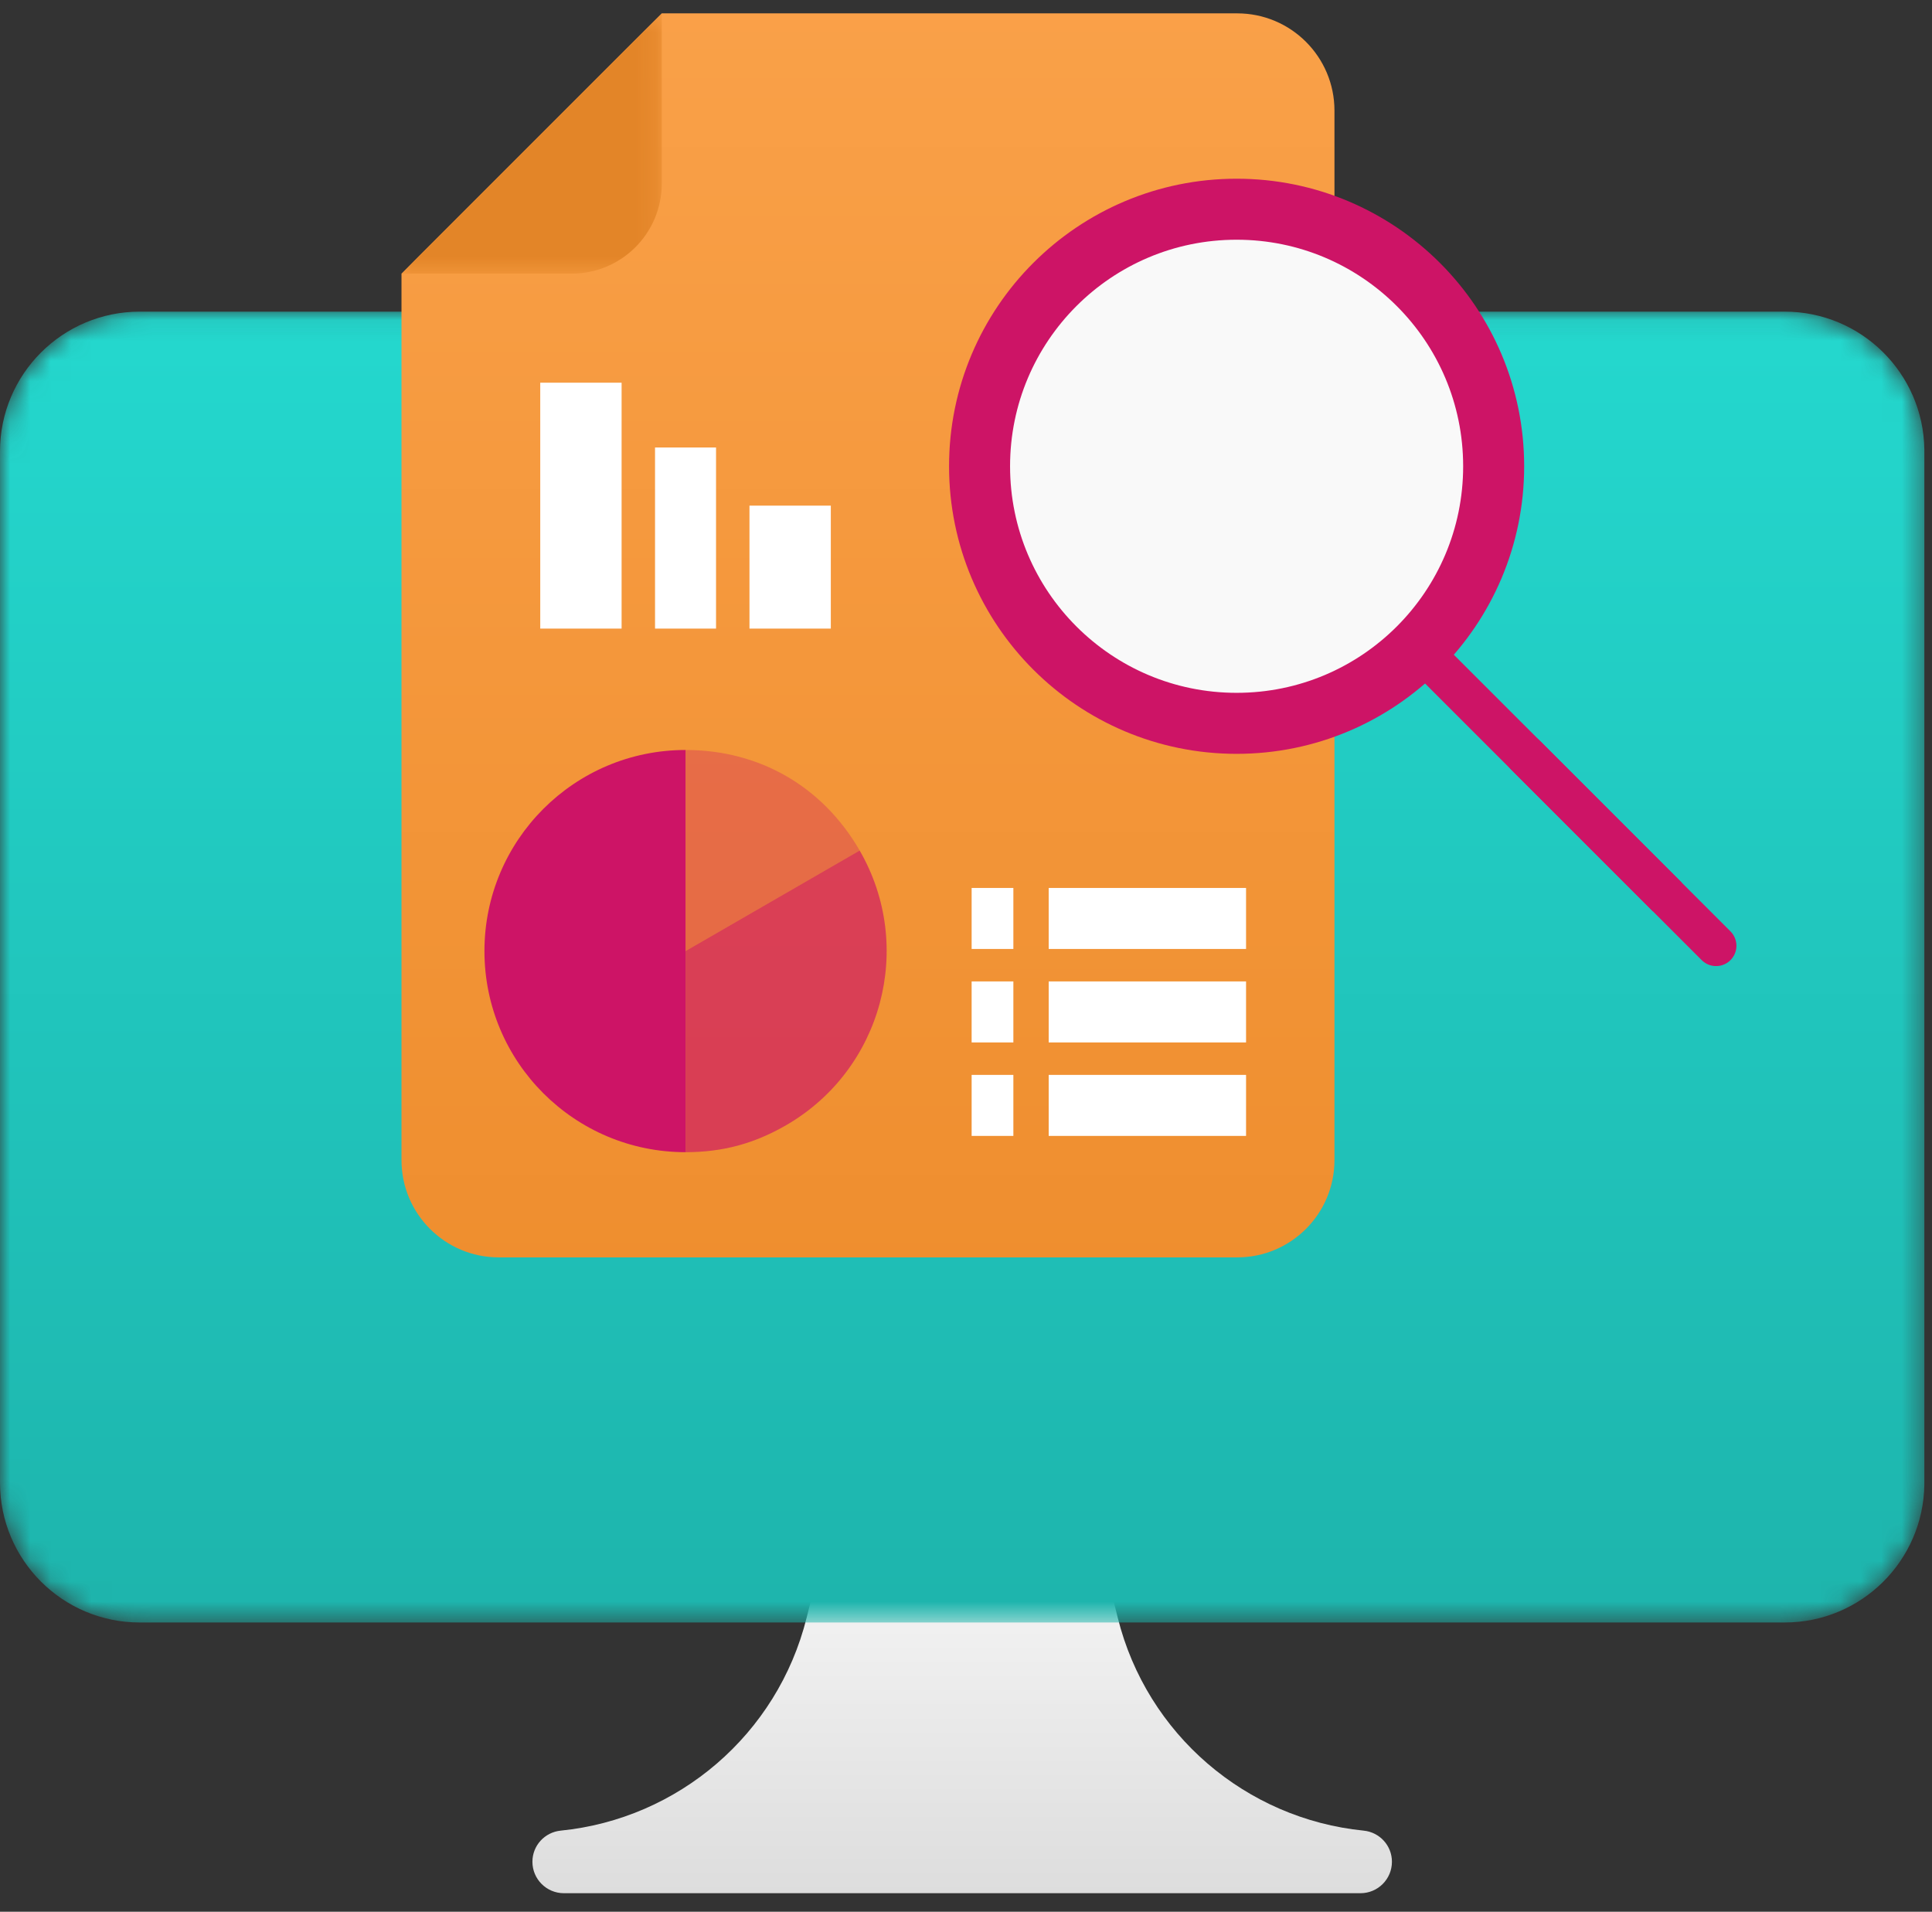
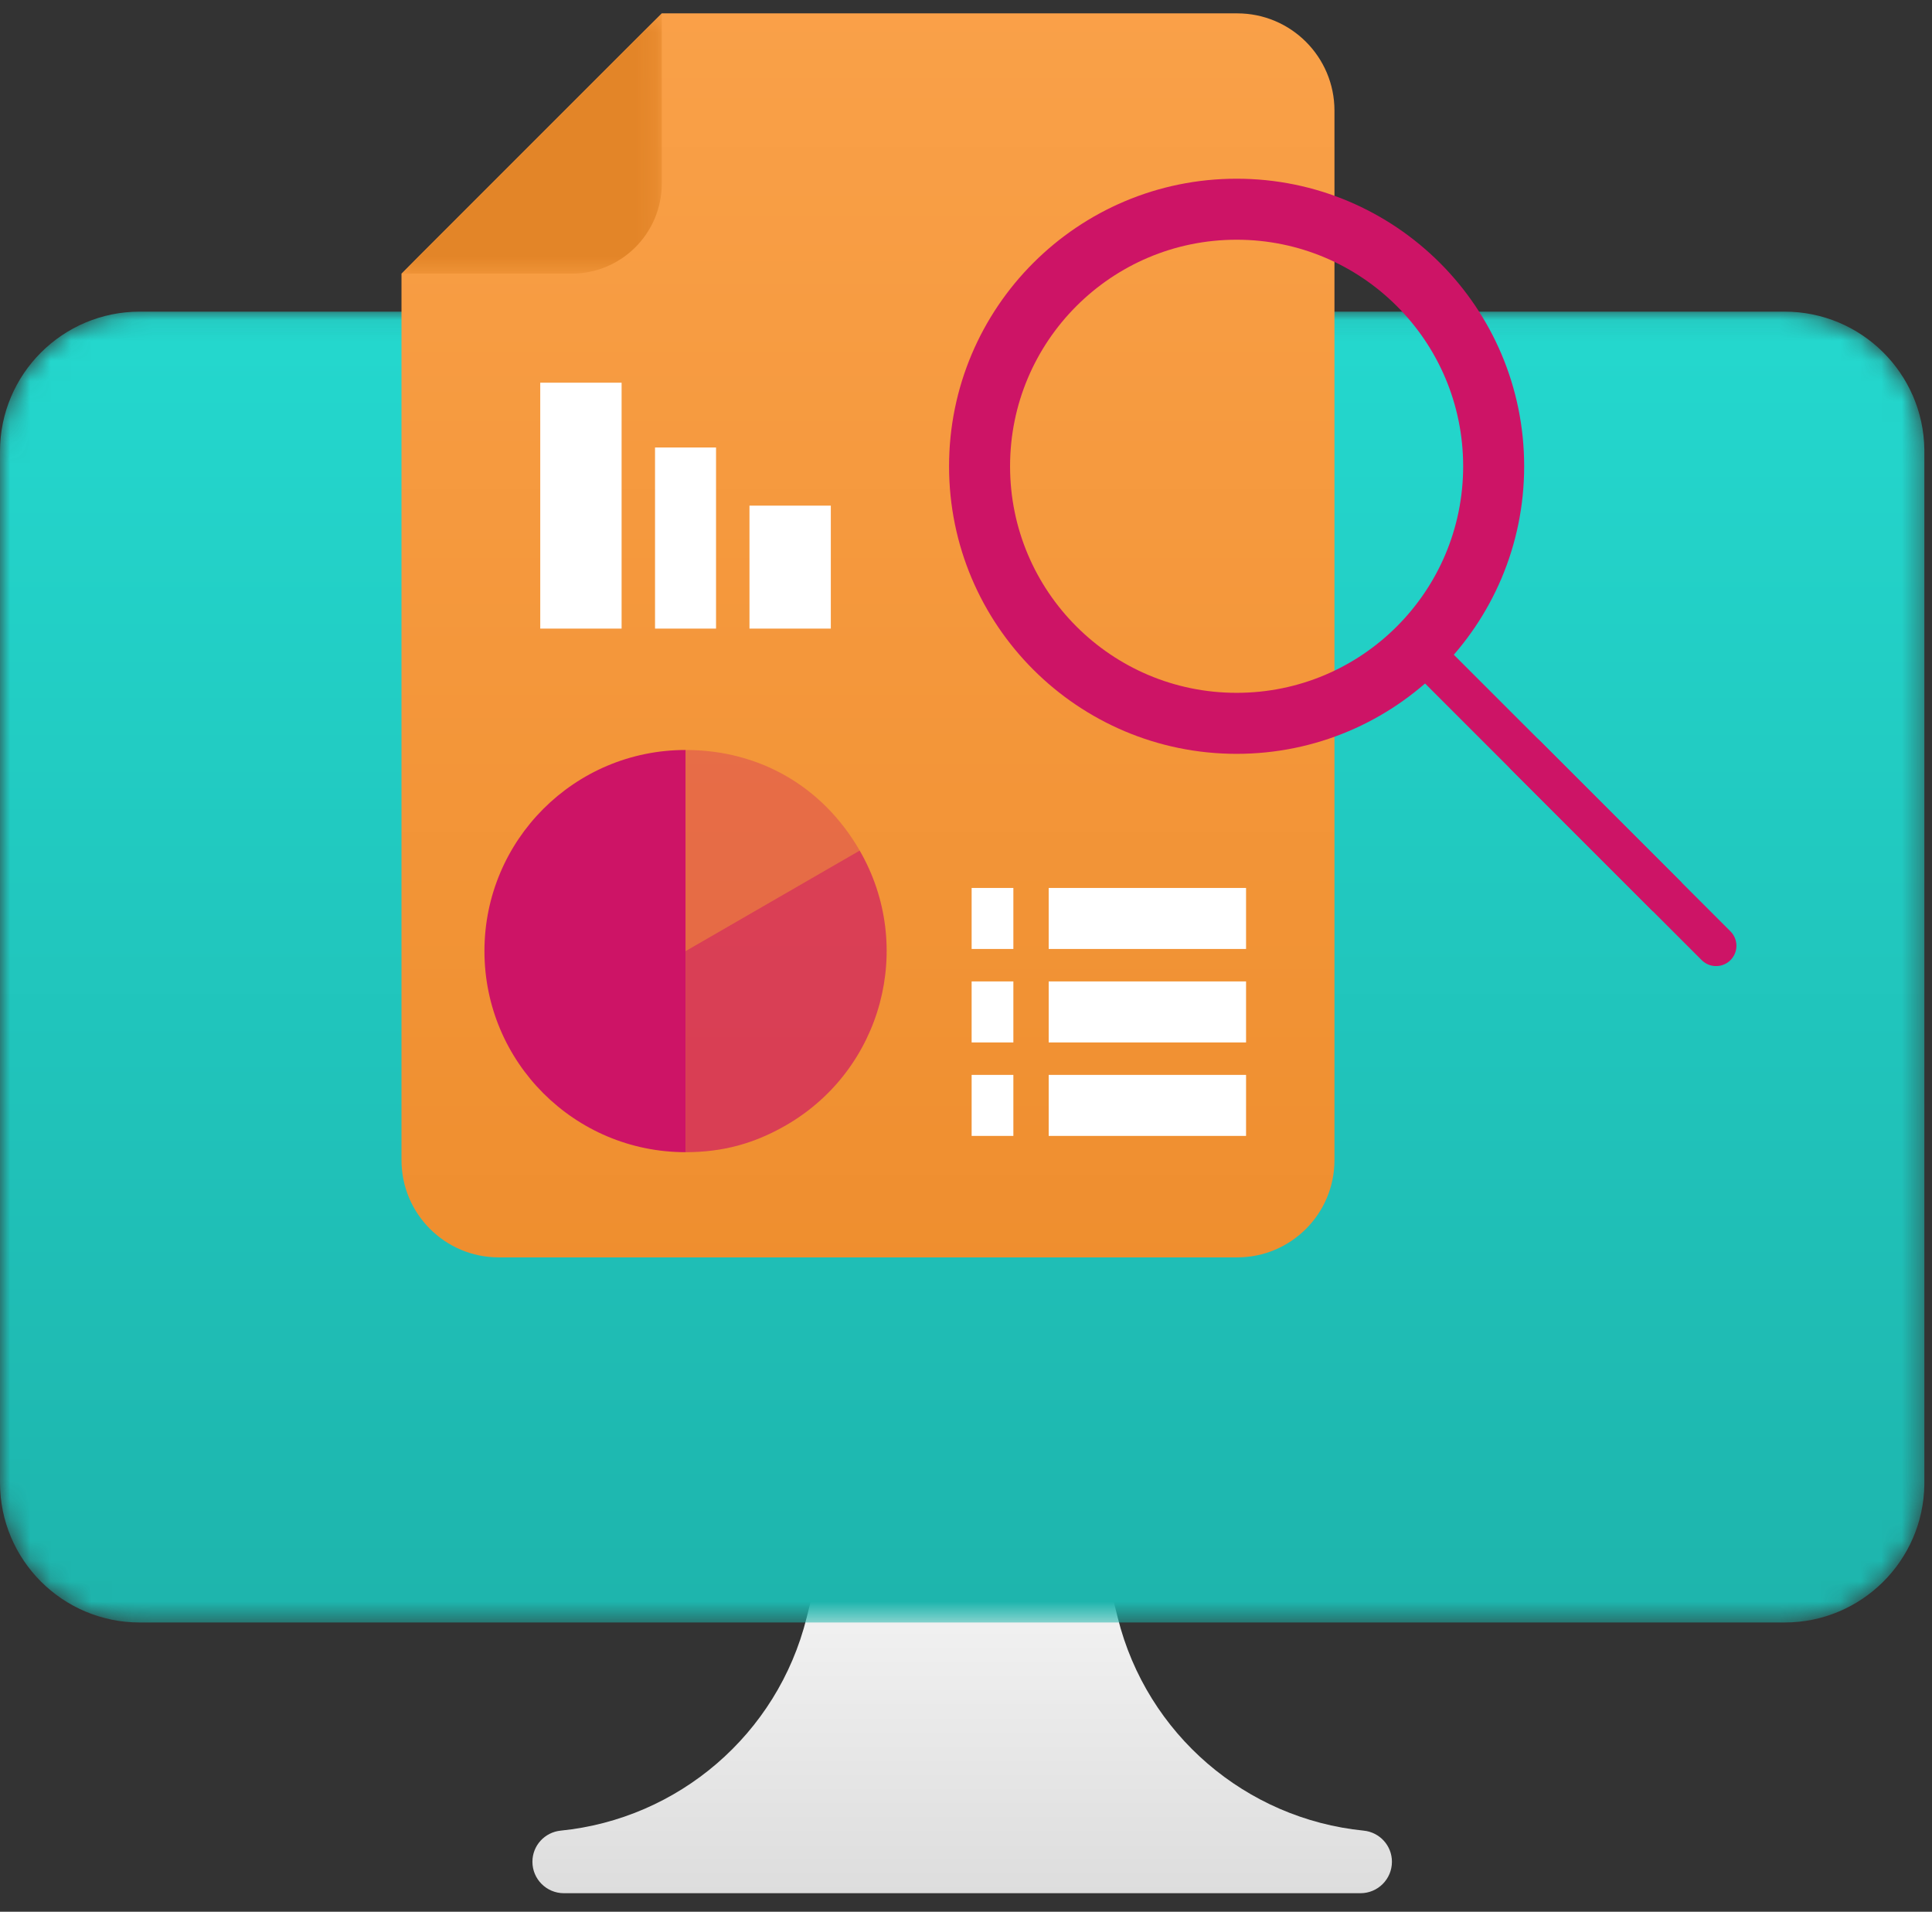
<svg xmlns="http://www.w3.org/2000/svg" xmlns:xlink="http://www.w3.org/1999/xlink" width="95px" height="94px" viewBox="0 0 95 94" version="1.1">
  <rect x="0" y="0" width="95" height="94" fill="#333333" stroke="none" />
  <title>Group 4@1x</title>
  <defs>
    <linearGradient x1="50%" y1="-2.903%" x2="50%" y2="107.506%" id="linearGradient-1">
      <stop stop-color="#FAFAFA" offset="0%" />
      <stop stop-color="#DBDBDB" offset="100%" />
    </linearGradient>
    <path d="M6.873,0.074 C3.077,0.074 0,3.15 0,6.947 L0,6.947 L0,57.655 C0,61.451 3.077,64.528 6.873,64.528 L6.873,64.528 L87.752,64.528 C91.518,64.528 94.577,61.498 94.624,57.742 L94.624,57.742 L94.624,6.859 C94.577,3.103 91.518,0.074 87.752,0.074 L87.752,0.074 L6.873,0.074 Z" id="path-2" />
    <linearGradient x1="50%" y1="-3.409%" x2="50%" y2="107.506%" id="linearGradient-4">
      <stop stop-color="#24D9CF" offset="0%" />
      <stop stop-color="#1DB2AA" offset="100%" />
    </linearGradient>
    <linearGradient x1="50%" y1="-3.409%" x2="50%" y2="107.506%" id="linearGradient-5">
      <stop stop-color="#FAA149" offset="0%" />
      <stop stop-color="#EE8D2D" offset="100%" />
    </linearGradient>
    <polygon id="path-6" points="6.56565657e-05 0.549 12.798 0.549 12.798 13.346 6.56565657e-05 13.346" />
  </defs>
  <g id="INNODOX" stroke="none" stroke-width="1" fill="none" fill-rule="evenodd">
    <g id="D---UNI-1-----Elektronikus-archiválás" transform="translate(-501, -850)">
      <g id="BLOCK-2" transform="translate(80, 750)">
        <g id="miniBOX-Copy" transform="translate(343, 100)">
          <g id="Group-4" transform="translate(78, -0)">
            <g id="Group-6" transform="translate(0, 14.71)">
              <path d="M41.143,58.913 L39.66,64.845 C38.227,70.576 33.351,74.721 27.572,75.301 C26.782,75.38 26.18,76.038 26.18,76.831 C26.18,77.685 26.872,78.378 27.727,78.378 L66.898,78.378 C67.752,78.378 68.444,77.685 68.444,76.831 C68.444,76.038 67.842,75.38 67.053,75.301 C61.273,74.721 56.397,70.576 54.965,64.845 L53.481,58.913" id="Fill-1" fill="url(#linearGradient-1)" />
              <g id="Group-5" transform="translate(0, 0.539)">
                <mask id="mask-3" fill="white">
                  <use xlink:href="#path-2" />
                </mask>
                <g id="Clip-4" />
                <path d="M6.873,0.074 C3.077,0.074 0,3.15 0,6.947 L0,6.947 L0,57.655 C0,61.451 3.077,64.528 6.873,64.528 L6.873,64.528 L87.752,64.528 C91.518,64.528 94.577,61.498 94.624,57.742 L94.624,57.742 L94.624,6.859 C94.577,3.103 91.518,0.074 87.752,0.074 L87.752,0.074 L6.873,0.074 Z" id="Fill-3" fill="url(#linearGradient-4)" mask="url(#mask-3)" />
              </g>
            </g>
            <g id="Group-45" transform="translate(19.742, 0)">
              <g id="Group-6" transform="translate(0, 0.108)" fill="url(#linearGradient-5)">
                <path d="M12.798,0.549 L0,13.347 L0,56.934 C0,59.575 2.142,61.717 4.783,61.717 L4.783,61.717 L41.094,61.717 C43.735,61.717 45.876,59.575 45.876,56.934 L45.876,56.934 L45.876,5.331 C45.876,2.69 43.735,0.549 41.094,0.549 L41.094,0.549 L12.798,0.549 Z" id="Fill-4" />
              </g>
              <g id="Group-44" transform="translate(0, 0.108)">
                <g id="Group-9">
                  <mask id="mask-7" fill="white">
                    <use xlink:href="#path-6" />
                  </mask>
                  <g id="Clip-8" />
                  <path d="M6.56565657e-05,13.346 L8.37,13.346 C10.815,13.346 12.798,11.364 12.798,8.918 L12.798,0.549 L6.56565657e-05,13.346 Z" id="Fill-7" fill="#E38528" mask="url(#mask-7)" />
                </g>
                <line x1="31.824" y1="45.052" x2="41.529" y2="45.052" id="Stroke-10" stroke="#FFFFFF" stroke-width="3" />
                <line x1="31.824" y1="49.648" x2="41.529" y2="49.648" id="Stroke-12" stroke="#FFFFFF" stroke-width="3" />
                <line x1="31.824" y1="54.244" x2="41.529" y2="54.244" id="Stroke-14" stroke="#FFFFFF" stroke-width="3" />
                <line x1="28.035" y1="45.052" x2="30.087" y2="45.052" id="Stroke-16" stroke="#FFFFFF" stroke-width="3" />
                <line x1="28.035" y1="49.648" x2="30.087" y2="49.648" id="Stroke-18" stroke="#FFFFFF" stroke-width="3" />
                <line x1="28.035" y1="54.244" x2="30.087" y2="54.244" id="Stroke-20" stroke="#FFFFFF" stroke-width="3" />
                <line x1="8.823" y1="18.709" x2="8.823" y2="30.8" id="Stroke-22" stroke="#FFFFFF" stroke-width="4" />
                <line x1="13.967" y1="21.895" x2="13.967" y2="30.8" id="Stroke-24" stroke="#FFFFFF" stroke-width="3" />
                <line x1="19.111" y1="24.754" x2="19.111" y2="30.8" id="Stroke-26" stroke="#FFFFFF" stroke-width="4" />
                <line x1="50.002" y1="31.756" x2="62.243" y2="43.996" id="Stroke-28" stroke="#CD1466" stroke-width="2" />
-                 <path d="M53.704,22.818 C53.704,29.799 48.046,35.458 41.065,35.458 C34.084,35.458 28.425,29.799 28.425,22.818 C28.425,15.838 34.084,10.179 41.065,10.179 C48.046,10.179 53.704,15.838 53.704,22.818" id="Fill-30" fill="#F9F9F9" />
                <path d="M53.704,22.818 C53.704,29.799 48.046,35.458 41.065,35.458 C34.084,35.458 28.425,29.799 28.425,22.818 C28.425,15.838 34.084,10.179 41.065,10.179 C48.046,10.179 53.704,15.838 53.704,22.818 Z" id="Stroke-32" stroke="#CD1466" stroke-width="3" />
                <g id="Group-37" transform="translate(55.152, 36.768)">
                  <line x1="0.133" y1="0.27" x2="9.489" y2="9.626" id="Fill-34" fill="#FFFFFF" />
                  <line x1="0.133" y1="0.27" x2="9.489" y2="9.626" id="Stroke-36" stroke="#CD1466" stroke-width="2" stroke-linecap="round" />
                </g>
-                 <path d="M13.967,46.656 L13.967,56.544 C8.507,56.544 4.079,52.117 4.079,46.656 C4.079,41.195 8.507,36.768 13.967,36.768 L13.967,46.656 Z" id="Fill-38" fill="#CD1466" />
+                 <path d="M13.967,46.656 L13.967,56.544 C8.507,56.544 4.079,52.117 4.079,46.656 C4.079,41.195 8.507,36.768 13.967,36.768 L13.967,46.656 " id="Fill-38" fill="#CD1466" />
                <path d="M13.967,46.656 L22.53,41.712 C25.261,46.441 23.64,52.489 18.911,55.219 C17.336,56.128 15.786,56.544 13.967,56.544 L13.967,46.656 Z" id="Fill-40" fill="#CD1466" opacity="0.657" />
                <path d="M13.967,46.656 L13.967,36.768 C17.604,36.768 20.712,38.563 22.53,41.712 L13.967,46.656 Z" id="Fill-42" fill="#CD1466" opacity="0.313" />
              </g>
            </g>
          </g>
        </g>
      </g>
    </g>
  </g>
</svg>